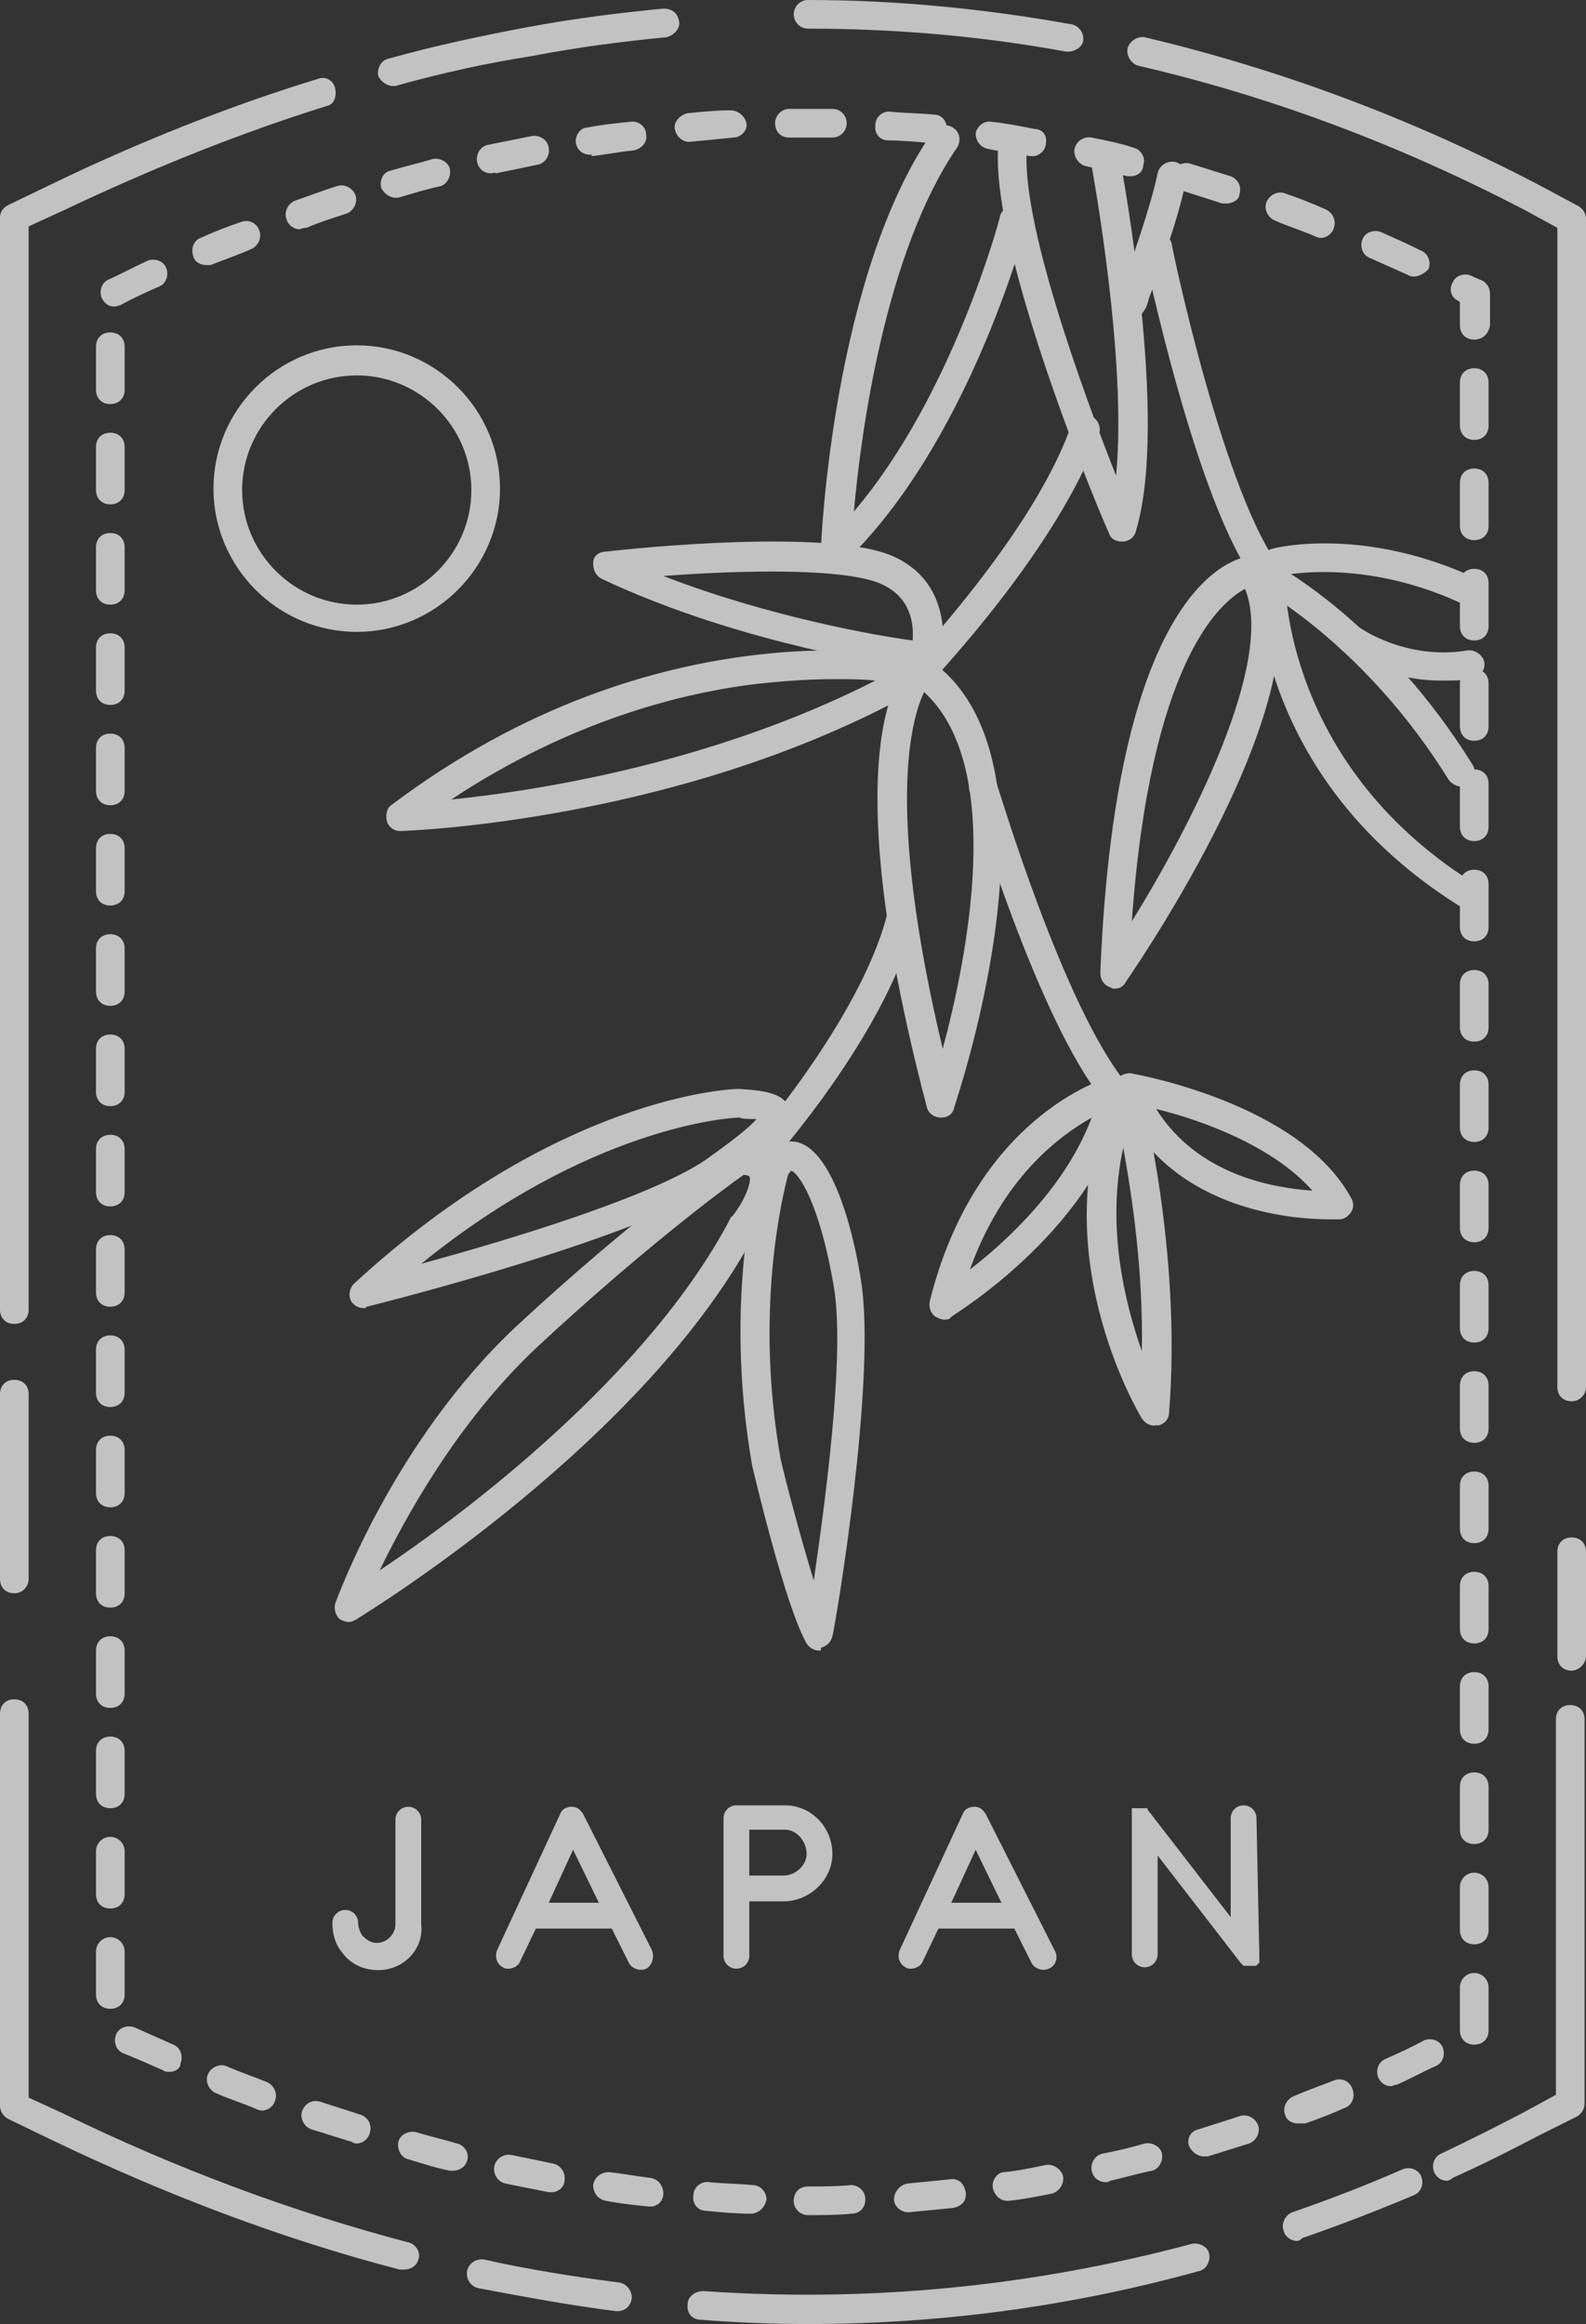
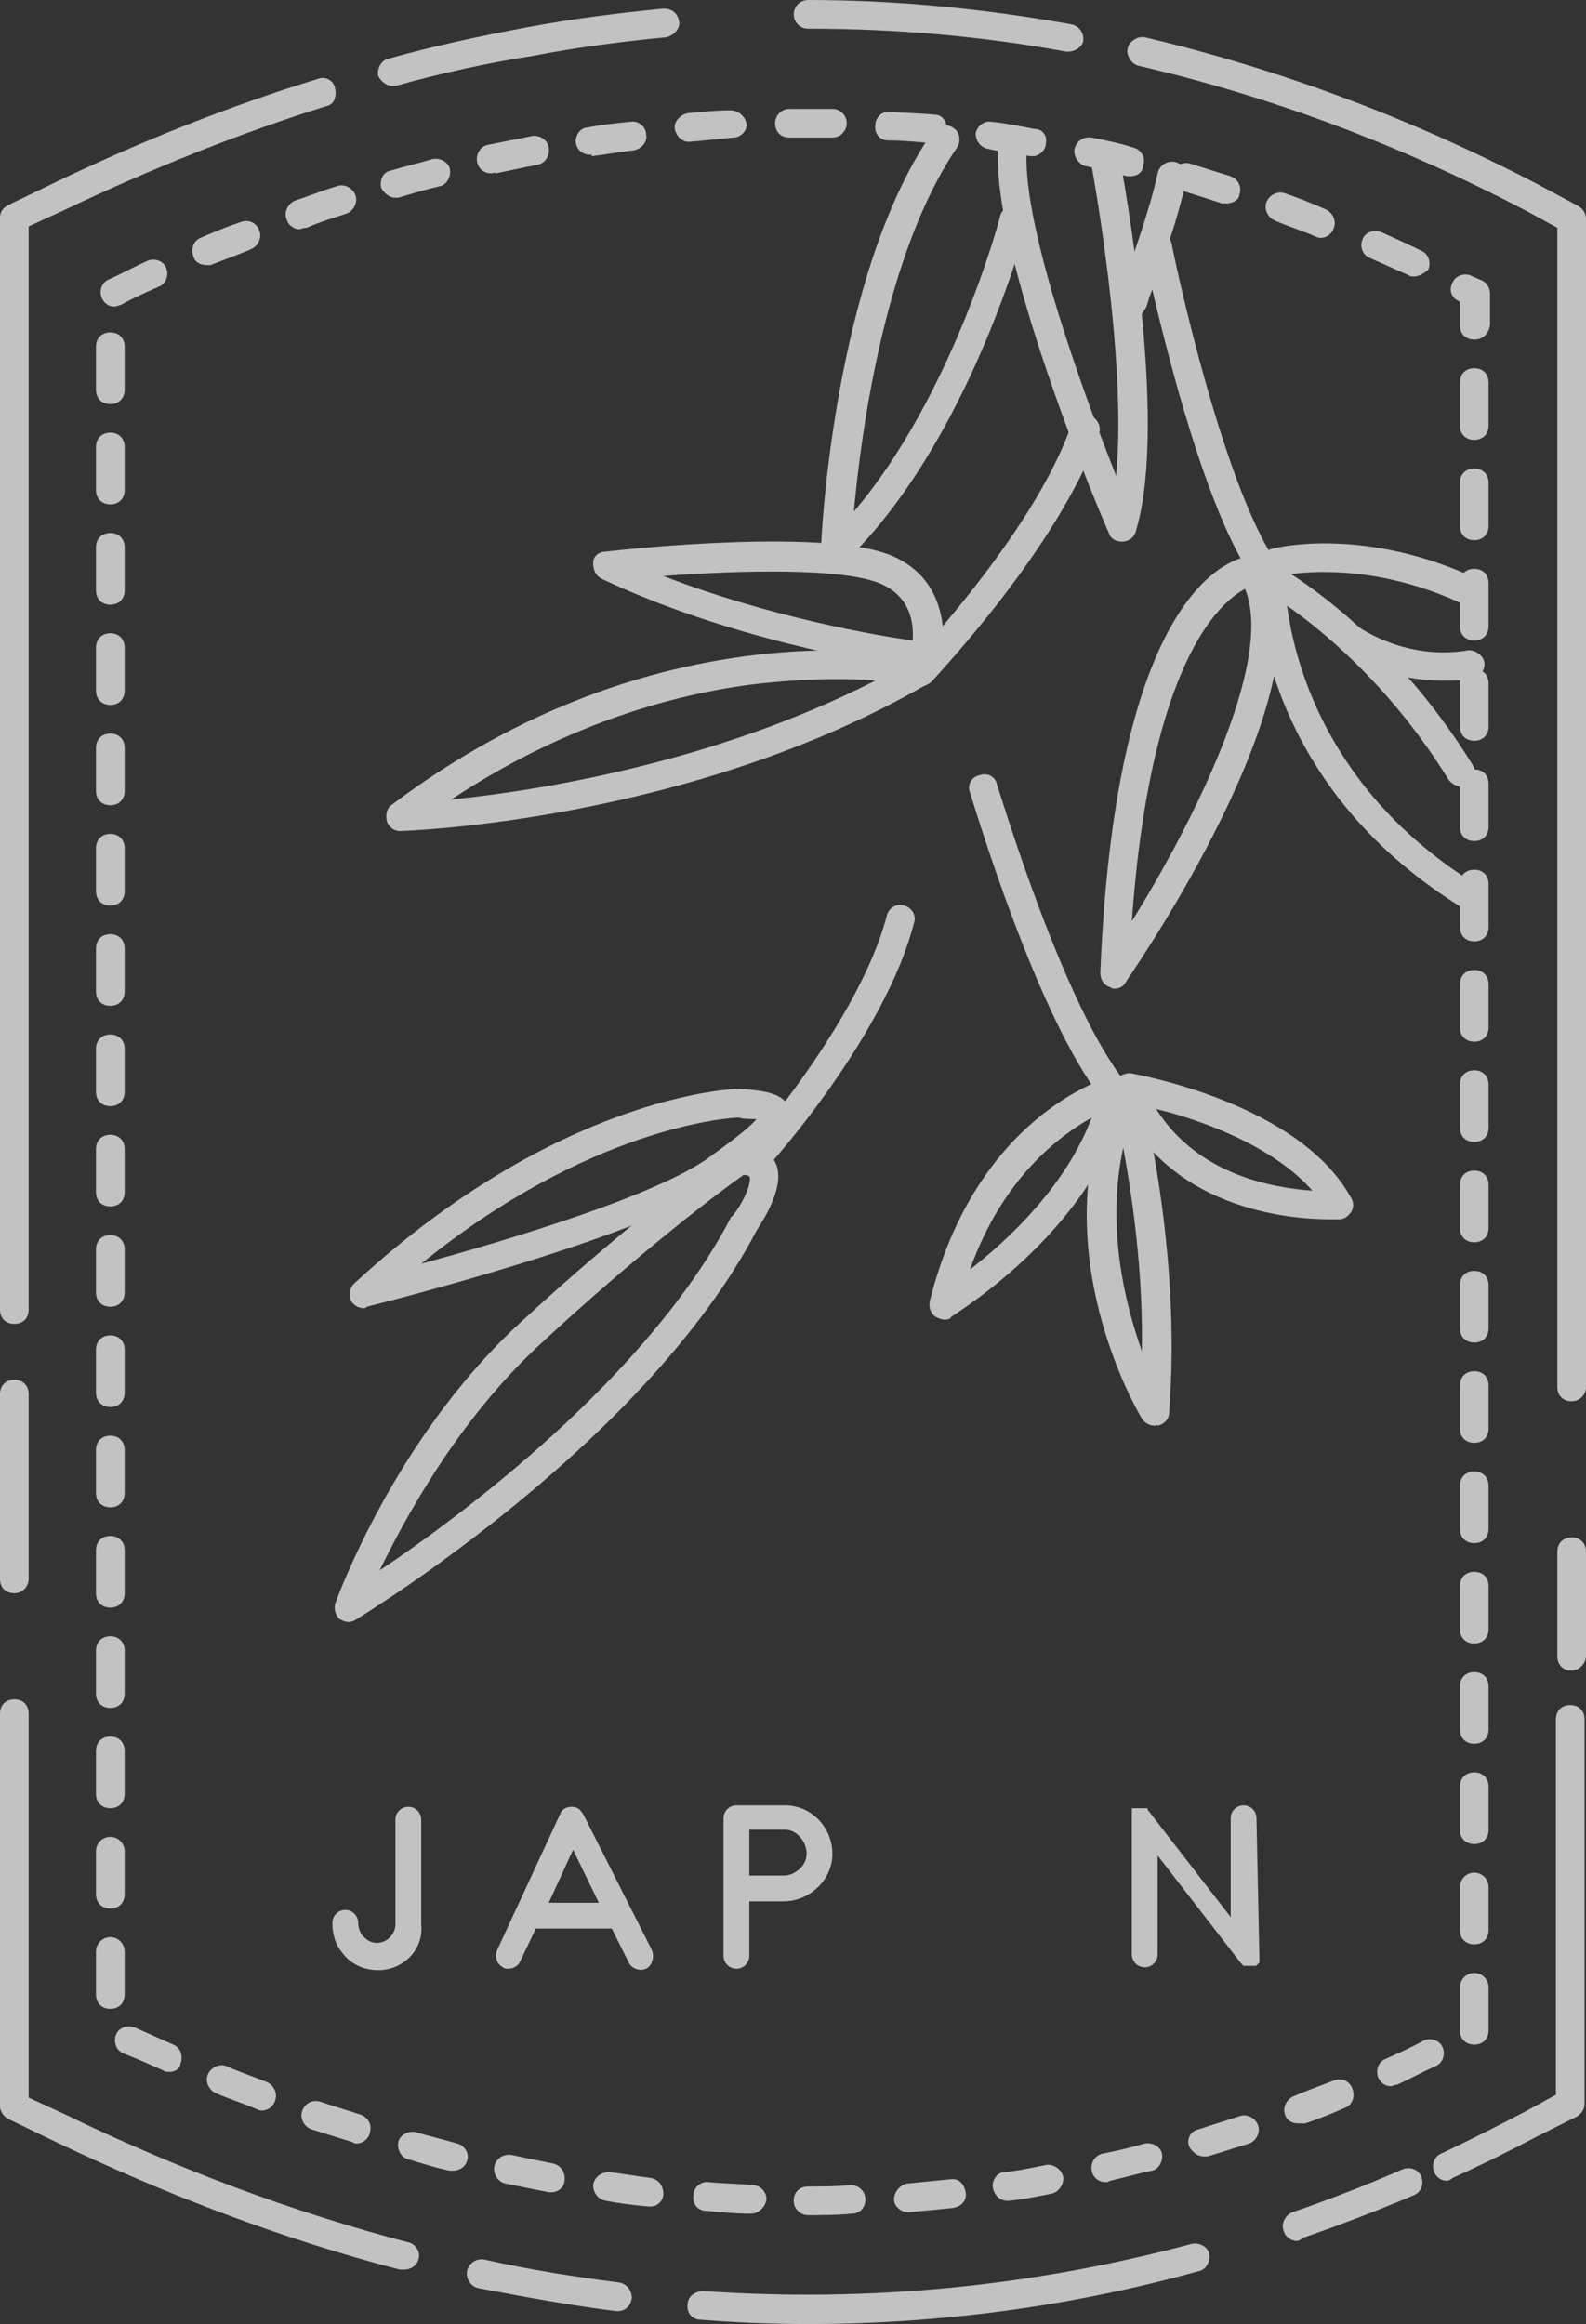
<svg xmlns="http://www.w3.org/2000/svg" version="1.1" id="Ebene_1" x="0px" y="0px" viewBox="0 0 110.7 162.2" style="enable-background:new 0 0 110.7 162.2;" xml:space="preserve">
  <rect x="0" y="0" width="110.7" height="162.2" fill="#333333" stroke="none" />
  <style type="text/css">
	.st0{opacity:0.7;}
	.st1{fill:#FFFFFF;}
</style>
  <g id="Anmerkung_Text">
</g>
  <g id="Stempel_schwarz">
    <g class="st0">
      <path class="st1" d="M56.4,162.2c-2.5,0-5-0.1-7.5-0.3c-0.6,0-1-0.5-0.9-1.1c0-0.5,0.5-0.9,1.1-0.9c11.5,0.8,22.9-0.3,34.1-3.3    c0.5-0.1,1.1,0.2,1.2,0.7c0.1,0.5-0.2,1.1-0.7,1.2C74.7,161,65.5,162.2,56.4,162.2z M43.1,161.3c0,0-0.1,0-0.1,0    c-3.2-0.4-6.4-1-9.6-1.6c-0.5-0.1-0.9-0.6-0.8-1.2c0.1-0.5,0.6-0.9,1.2-0.8c3.1,0.7,6.3,1.2,9.4,1.6c0.6,0.1,0.9,0.6,0.9,1.1    C44,161,43.6,161.3,43.1,161.3z M28.2,158.4c-0.1,0-0.2,0-0.3,0c-8.1-2.1-16.3-5.2-24.4-9.1l-2.9-1.4C0.2,147.7,0,147.3,0,147    v-27.4c0-0.6,0.4-1,1-1s1,0.4,1,1v26.8l2.4,1.1c8,3.9,16.1,6.9,24.1,9c0.5,0.1,0.9,0.7,0.7,1.2C29.1,158.1,28.7,158.4,28.2,158.4z     M90.5,156.4c-0.4,0-0.8-0.3-0.9-0.7c-0.2-0.5,0.1-1.1,0.6-1.3c2.6-0.9,5.2-1.9,7.7-3c0.5-0.2,1.1,0,1.3,0.5    c0.2,0.5,0,1.1-0.5,1.3c-2.6,1.1-5.2,2.1-7.8,3C90.7,156.4,90.6,156.4,90.5,156.4z M101,152.2c-0.4,0-0.7-0.2-0.9-0.6    c-0.2-0.5,0-1.1,0.5-1.3c1.9-0.9,3.9-1.9,5.8-2.9l2.2-1.2V120c0-0.6,0.4-1,1-1s1,0.4,1,1v26.8c0,0.4-0.2,0.7-0.5,0.9l-2.8,1.4    c-1.9,1-3.9,2-5.9,2.9C101.3,152.1,101.1,152.2,101,152.2z M109.7,116.6c-0.6,0-1-0.4-1-1v-7.3c0-0.6,0.4-1,1-1s1,0.4,1,1v7.3    C110.7,116.1,110.2,116.6,109.7,116.6z M1,111.2c-0.6,0-1-0.4-1-1V97.3c0-0.6,0.4-1,1-1s1,0.4,1,1v12.9C2,110.7,1.6,111.2,1,111.2    z M109.7,97.8c-0.6,0-1-0.4-1-1V15.9l-2.2-1.2c-8.8-4.6-17.9-8-27-10.1c-0.5-0.1-0.9-0.7-0.8-1.2s0.7-0.9,1.2-0.8    c9.3,2.2,18.5,5.6,27.5,10.3l2.8,1.5c0.3,0.2,0.5,0.5,0.5,0.9v81.5C110.7,97.4,110.2,97.8,109.7,97.8z M1,92.4c-0.6,0-1-0.4-1-1    V15.2c0-0.4,0.2-0.7,0.6-0.9l2.9-1.4c6.2-3,12.5-5.5,18.7-7.4c0.5-0.2,1.1,0.1,1.2,0.7s-0.1,1.1-0.6,1.2    c-6.1,1.9-12.3,4.4-18.4,7.3L2,15.8v75.6C2,92,1.6,92.4,1,92.4z M27.4,6c-0.4,0-0.8-0.3-1-0.7c-0.1-0.5,0.2-1.1,0.7-1.2    c3.2-0.9,6.5-1.6,9.7-2.2l0,0c3.2-0.6,6.4-1,9.5-1.3c0.6,0,1,0.3,1.1,0.9c0.1,0.5-0.4,1-0.9,1.1c-3.1,0.3-6.2,0.7-9.3,1.3l0,0    C34,4.4,30.8,5.1,27.6,6C27.5,6,27.4,6,27.4,6z M74.6,3.6c-0.1,0-0.1,0-0.2,0c-6-1.1-12-1.6-18-1.6c-0.6,0-1-0.5-1-1s0.4-1,1-1    c6.1,0,12.3,0.6,18.4,1.7c0.5,0.1,0.9,0.6,0.8,1.2C75.5,3.3,75,3.6,74.6,3.6z" />
      <path class="st1" d="M56.4,154.6c-0.6,0-1-0.5-1-1c0-0.6,0.4-1,1-1c1,0,2,0,3-0.1c0.5,0,1,0.4,1,1c0,0.6-0.4,1-1,1    C58.4,154.6,57.4,154.6,56.4,154.6L56.4,154.6z M52.4,154.5C52.4,154.5,52.3,154.5,52.4,154.5c-1,0-2.1-0.1-3.1-0.2    c-0.6,0-1-0.5-0.9-1.1c0-0.5,0.5-1,1.1-0.9c1,0.1,2,0.1,3,0.2c0.6,0,1,0.5,1,1C53.4,154.1,52.9,154.5,52.4,154.5z M63.4,154.4    c-0.5,0-1-0.4-1-0.9c0-0.5,0.4-1,0.9-1.1c1-0.1,2-0.2,3-0.3c0.6-0.1,1,0.3,1.1,0.9c0.1,0.6-0.3,1-0.9,1.1    C65.5,154.2,64.5,154.3,63.4,154.4C63.4,154.4,63.4,154.4,63.4,154.4z M45.4,154c0,0-0.1,0-0.1,0c-1-0.1-2-0.2-3-0.4    c-0.6-0.1-0.9-0.6-0.9-1.1c0.1-0.6,0.6-0.9,1.1-0.9c1,0.1,2,0.3,2.9,0.4c0.6,0.1,0.9,0.6,0.9,1.1C46.3,153.6,45.9,154,45.4,154z     M70.3,153.6c-0.5,0-0.9-0.4-1-0.9c-0.1-0.5,0.3-1.1,0.8-1.1c1-0.1,1.9-0.3,2.9-0.5c0.5-0.1,1.1,0.3,1.2,0.8    c0.1,0.5-0.3,1.1-0.8,1.2c-1,0.2-2,0.4-3,0.5C70.4,153.6,70.4,153.6,70.3,153.6z M38.5,153c-0.1,0-0.1,0-0.2,0c-1-0.2-2-0.4-3-0.6    c-0.5-0.1-0.9-0.6-0.8-1.2c0.1-0.5,0.6-0.9,1.2-0.8c1,0.2,1.9,0.4,2.9,0.6c0.5,0.1,0.9,0.6,0.8,1.2C39.4,152.6,39,153,38.5,153z     M77.2,152.3c-0.5,0-0.9-0.3-1-0.8c-0.1-0.5,0.2-1.1,0.8-1.2c1-0.2,1.9-0.4,2.9-0.7c0.5-0.1,1.1,0.2,1.2,0.7    c0.1,0.5-0.2,1.1-0.7,1.2c-1,0.2-2,0.5-2.9,0.7C77.3,152.3,77.3,152.3,77.2,152.3z M31.6,151.5c-0.1,0-0.2,0-0.2,0    c-1-0.2-1.9-0.5-2.9-0.8c-0.5-0.1-0.8-0.7-0.7-1.2s0.7-0.8,1.2-0.7c1,0.3,1.9,0.5,2.9,0.8c0.5,0.1,0.9,0.7,0.7,1.2    C32.5,151.2,32.1,151.5,31.6,151.5z M84,150.5c-0.4,0-0.8-0.3-1-0.7c-0.2-0.5,0.1-1.1,0.7-1.2c0.9-0.3,1.9-0.6,2.8-0.9    c0.5-0.2,1.1,0.1,1.3,0.6c0.2,0.5-0.1,1.1-0.6,1.3c-1,0.3-1.9,0.6-2.9,0.9C84.2,150.5,84.1,150.5,84,150.5z M24.9,149.6    c-0.1,0-0.2,0-0.3-0.1c-1-0.3-1.9-0.6-2.9-0.9c-0.5-0.2-0.8-0.8-0.6-1.3c0.2-0.5,0.7-0.8,1.3-0.6c0.9,0.3,1.9,0.6,2.8,0.9    c0.5,0.2,0.8,0.7,0.6,1.3C25.7,149.3,25.3,149.6,24.9,149.6z M90.6,148.2c-0.4,0-0.8-0.2-0.9-0.6c-0.2-0.5,0.1-1.1,0.6-1.3    c0.9-0.4,1.8-0.7,2.8-1.1c0.5-0.2,1.1,0,1.3,0.6c0.2,0.5,0,1.1-0.5,1.3c-0.9,0.4-1.9,0.8-2.8,1.1    C90.8,148.2,90.7,148.2,90.6,148.2z M18.3,147.3c-0.1,0-0.2,0-0.4-0.1c-0.9-0.4-1.9-0.7-2.8-1.1c-0.5-0.2-0.8-0.8-0.6-1.3    s0.8-0.8,1.3-0.6c0.9,0.4,1.8,0.7,2.8,1.1c0.5,0.2,0.8,0.8,0.6,1.3C19.1,147,18.7,147.3,18.3,147.3z M97.1,145.6    c-0.4,0-0.7-0.2-0.9-0.6c-0.2-0.5,0-1.1,0.5-1.3c0.9-0.4,1.8-0.8,2.7-1.3c0.5-0.2,1.1,0,1.3,0.5c0.2,0.5,0,1.1-0.5,1.3    c-0.9,0.4-1.8,0.9-2.7,1.3C97.3,145.5,97.2,145.6,97.1,145.6z M11.8,144.6c-0.1,0-0.3,0-0.4-0.1c-0.9-0.4-1.8-0.8-2.8-1.2    c-0.5-0.2-0.7-0.8-0.5-1.3c0.2-0.5,0.8-0.7,1.3-0.5c0.9,0.4,1.8,0.8,2.7,1.2c0.5,0.2,0.7,0.8,0.5,1.3    C12.6,144.4,12.2,144.6,11.8,144.6z M102.9,142.7c-0.6,0-1-0.4-1-1v-3c0-0.5,0.4-1,1-1s1,0.5,1,1v3    C103.9,142.3,103.5,142.7,102.9,142.7z M7.7,140.2c-0.6,0-1-0.4-1-1v-3c0-0.5,0.4-1,1-1s1,0.5,1,1v3    C8.7,139.8,8.3,140.2,7.7,140.2z M102.9,135.7c-0.6,0-1-0.4-1-1v-3c0-0.5,0.4-1,1-1s1,0.5,1,1v3    C103.9,135.3,103.5,135.7,102.9,135.7z M7.7,133.2c-0.6,0-1-0.4-1-1v-3c0-0.5,0.4-1,1-1s1,0.5,1,1v3    C8.7,132.8,8.3,133.2,7.7,133.2z M102.9,128.7c-0.6,0-1-0.4-1-1v-3c0-0.6,0.4-1,1-1s1,0.4,1,1v3    C103.9,128.3,103.5,128.7,102.9,128.7z M7.7,126.2c-0.6,0-1-0.4-1-1v-3c0-0.6,0.4-1,1-1s1,0.4,1,1v3    C8.7,125.8,8.3,126.2,7.7,126.2z M102.9,121.7c-0.6,0-1-0.4-1-1v-3c0-0.6,0.4-1,1-1s1,0.4,1,1v3    C103.9,121.3,103.5,121.7,102.9,121.7z M7.7,119.2c-0.6,0-1-0.4-1-1v-3c0-0.6,0.4-1,1-1s1,0.4,1,1v3    C8.7,118.8,8.3,119.2,7.7,119.2z M102.9,114.7c-0.6,0-1-0.4-1-1v-3c0-0.6,0.4-1,1-1s1,0.4,1,1v3    C103.9,114.3,103.5,114.7,102.9,114.7z M7.7,112.2c-0.6,0-1-0.4-1-1v-3c0-0.6,0.4-1,1-1s1,0.4,1,1v3    C8.7,111.8,8.3,112.2,7.7,112.2z M102.9,107.7c-0.6,0-1-0.4-1-1v-3c0-0.6,0.4-1,1-1s1,0.4,1,1v3    C103.9,107.3,103.5,107.7,102.9,107.7z M7.7,105.2c-0.6,0-1-0.4-1-1v-3c0-0.6,0.4-1,1-1s1,0.4,1,1v3    C8.7,104.8,8.3,105.2,7.7,105.2z M102.9,100.7c-0.6,0-1-0.4-1-1v-3c0-0.6,0.4-1,1-1s1,0.4,1,1v3    C103.9,100.3,103.5,100.7,102.9,100.7z M7.7,98.2c-0.6,0-1-0.4-1-1v-3c0-0.6,0.4-1,1-1s1,0.4,1,1v3C8.7,97.8,8.3,98.2,7.7,98.2z     M102.9,93.7c-0.6,0-1-0.4-1-1v-3c0-0.6,0.4-1,1-1s1,0.4,1,1v3C103.9,93.3,103.5,93.7,102.9,93.7z M7.7,91.2c-0.6,0-1-0.4-1-1v-3    c0-0.6,0.4-1,1-1s1,0.4,1,1v3C8.7,90.8,8.3,91.2,7.7,91.2z M102.9,86.7c-0.6,0-1-0.4-1-1v-3c0-0.6,0.4-1,1-1s1,0.4,1,1v3    C103.9,86.3,103.5,86.7,102.9,86.7z M7.7,84.2c-0.6,0-1-0.4-1-1v-3c0-0.6,0.4-1,1-1s1,0.4,1,1v3C8.7,83.8,8.3,84.2,7.7,84.2z     M102.9,79.7c-0.6,0-1-0.4-1-1v-3c0-0.6,0.4-1,1-1s1,0.4,1,1v3C103.9,79.3,103.5,79.7,102.9,79.7z M7.7,77.2c-0.6,0-1-0.4-1-1v-3    c0-0.6,0.4-1,1-1s1,0.4,1,1v3C8.7,76.8,8.3,77.2,7.7,77.2z M102.9,72.7c-0.6,0-1-0.4-1-1v-3c0-0.6,0.4-1,1-1s1,0.4,1,1v3    C103.9,72.3,103.5,72.7,102.9,72.7z M7.7,70.2c-0.6,0-1-0.4-1-1v-3c0-0.6,0.4-1,1-1s1,0.4,1,1v3C8.7,69.8,8.3,70.2,7.7,70.2z     M102.9,65.7c-0.6,0-1-0.4-1-1v-3c0-0.6,0.4-1,1-1s1,0.4,1,1v3C103.9,65.3,103.5,65.7,102.9,65.7z M7.7,63.2c-0.6,0-1-0.4-1-1v-3    c0-0.6,0.4-1,1-1s1,0.4,1,1v3C8.7,62.8,8.3,63.2,7.7,63.2z M102.9,58.7c-0.6,0-1-0.4-1-1v-3c0-0.6,0.4-1,1-1s1,0.4,1,1v3    C103.9,58.3,103.5,58.7,102.9,58.7z M7.7,56.2c-0.6,0-1-0.4-1-1v-3c0-0.6,0.4-1,1-1s1,0.4,1,1v3C8.7,55.8,8.3,56.2,7.7,56.2z     M102.9,51.7c-0.6,0-1-0.4-1-1v-3c0-0.6,0.4-1,1-1s1,0.4,1,1v3C103.9,51.3,103.5,51.7,102.9,51.7z M7.7,49.2c-0.6,0-1-0.4-1-1v-3    c0-0.6,0.4-1,1-1s1,0.4,1,1v3C8.7,48.8,8.3,49.2,7.7,49.2z M102.9,44.7c-0.6,0-1-0.4-1-1v-3c0-0.6,0.4-1,1-1s1,0.4,1,1v3    C103.9,44.3,103.5,44.7,102.9,44.7z M7.7,42.2c-0.6,0-1-0.4-1-1v-3c0-0.6,0.4-1,1-1s1,0.4,1,1v3C8.7,41.8,8.3,42.2,7.7,42.2z     M102.9,37.7c-0.6,0-1-0.4-1-1v-3c0-0.6,0.4-1,1-1s1,0.4,1,1v3C103.9,37.3,103.5,37.7,102.9,37.7z M7.7,35.2c-0.6,0-1-0.4-1-1v-3    c0-0.6,0.4-1,1-1s1,0.4,1,1v3C8.7,34.8,8.3,35.2,7.7,35.2z M102.9,30.7c-0.6,0-1-0.4-1-1v-3c0-0.6,0.4-1,1-1s1,0.4,1,1v3    C103.9,30.3,103.5,30.7,102.9,30.7z M7.7,28.2c-0.6,0-1-0.4-1-1v-3c0-0.6,0.4-1,1-1s1,0.4,1,1v3C8.7,27.8,8.3,28.2,7.7,28.2z     M102.9,23.7c-0.6,0-1-0.4-1-1v-1.6l-0.1-0.1c-0.5-0.2-0.7-0.8-0.4-1.3c0.2-0.5,0.9-0.7,1.4-0.4l0.7,0.3c0.3,0.2,0.5,0.5,0.5,0.9    v2.2C103.9,23.3,103.5,23.7,102.9,23.7z M8,21.4c-0.4,0-0.7-0.2-0.9-0.6c-0.2-0.5,0-1.1,0.5-1.3c0.9-0.4,1.8-0.9,2.7-1.3    c0.5-0.2,1.1,0,1.3,0.5s0,1.1-0.5,1.3c-0.9,0.4-1.8,0.8-2.7,1.3C8.3,21.3,8.1,21.4,8,21.4z M98.7,19.3c-0.1,0-0.3,0-0.4-0.1    c-0.9-0.4-1.8-0.8-2.7-1.2c-0.5-0.2-0.7-0.8-0.5-1.3c0.2-0.5,0.8-0.7,1.3-0.5c0.9,0.4,1.8,0.8,2.8,1.3c0.5,0.2,0.7,0.8,0.5,1.3    C99.4,19.1,99,19.3,98.7,19.3z M14.4,18.5c-0.4,0-0.8-0.2-0.9-0.6c-0.2-0.5,0-1.1,0.5-1.3c0.9-0.4,1.9-0.8,2.8-1.1    c0.5-0.2,1.1,0,1.3,0.6c0.2,0.5-0.1,1.1-0.6,1.3c-0.9,0.4-1.8,0.7-2.8,1.1C14.6,18.5,14.5,18.5,14.4,18.5z M92.2,16.6    c-0.1,0-0.2,0-0.4-0.1c-0.9-0.4-1.9-0.7-2.8-1.1c-0.5-0.2-0.8-0.8-0.6-1.3s0.8-0.8,1.3-0.6c0.9,0.3,1.9,0.7,2.8,1.1    c0.5,0.2,0.8,0.8,0.6,1.3C93,16.3,92.6,16.6,92.2,16.6z M20.9,16c-0.4,0-0.8-0.3-0.9-0.7c-0.2-0.5,0.1-1.1,0.6-1.3    c0.9-0.3,1.9-0.7,2.9-1c0.5-0.2,1.1,0.1,1.3,0.6c0.2,0.5-0.1,1.1-0.6,1.3c-0.9,0.3-1.9,0.6-2.8,1C21.1,15.9,21,16,20.9,16z     M85.6,14.2c-0.1,0-0.2,0-0.3,0c-0.9-0.3-1.9-0.6-2.8-0.9c-0.5-0.2-0.8-0.7-0.7-1.2c0.1-0.5,0.7-0.8,1.2-0.7    c1,0.3,1.9,0.6,2.9,0.9c0.5,0.2,0.8,0.7,0.6,1.3C86.5,13.9,86.1,14.2,85.6,14.2z M27.6,13.8c-0.4,0-0.8-0.3-1-0.7    c-0.1-0.5,0.1-1.1,0.7-1.2c1-0.3,1.9-0.5,2.9-0.8c0.5-0.1,1.1,0.2,1.2,0.7s-0.2,1.1-0.7,1.2c-0.9,0.2-1.9,0.5-2.9,0.8    C27.7,13.8,27.6,13.8,27.6,13.8z M78.9,12.3c-0.1,0-0.2,0-0.2,0c-1-0.2-1.9-0.5-2.9-0.7c-0.5-0.1-0.9-0.7-0.8-1.2    c0.1-0.5,0.6-0.9,1.2-0.8c1,0.2,2,0.4,2.9,0.7c0.5,0.1,0.9,0.7,0.7,1.2C79.8,12,79.4,12.3,78.9,12.3z M34.3,12.1    c-0.5,0-0.9-0.3-1-0.8c-0.1-0.5,0.2-1.1,0.8-1.2c1-0.2,2-0.4,3-0.6c0.5-0.1,1.1,0.2,1.2,0.8c0.1,0.5-0.2,1.1-0.8,1.2    c-1,0.2-1.9,0.4-2.9,0.6C34.5,12,34.4,12.1,34.3,12.1z M72.1,10.9c-0.1,0-0.1,0-0.2,0c-1-0.2-2-0.3-2.9-0.5    c-0.6-0.1-0.9-0.6-0.9-1.1c0.1-0.5,0.6-0.9,1.1-0.8c1,0.1,2,0.3,3,0.5C72.8,9,73.1,9.5,73,10C73,10.5,72.5,10.9,72.1,10.9z     M41.2,10.8c-0.5,0-0.9-0.3-1-0.8c-0.1-0.5,0.3-1.1,0.8-1.1c1-0.2,2-0.3,3-0.4c0.5-0.1,1.1,0.3,1.1,0.9c0.1,0.5-0.3,1-0.9,1.1    c-1,0.1-2,0.3-2.9,0.4C41.3,10.7,41.2,10.8,41.2,10.8z M65.1,10C65.1,10,65.1,10,65.1,10c-1.1-0.1-2.1-0.2-3.1-0.2    c-0.6,0-1-0.5-0.9-1.1c0-0.5,0.5-1,1.1-0.9c1,0.1,2,0.1,3,0.2c0.6,0,0.9,0.5,0.9,1.1C66.1,9.6,65.6,10,65.1,10z M48.1,9.9    c-0.5,0-0.9-0.4-1-0.9c-0.1-0.5,0.4-1,0.9-1.1c1-0.1,2-0.2,3-0.2c0.5,0,1,0.4,1.1,0.9s-0.4,1-0.9,1C50.2,9.7,49.2,9.8,48.1,9.9    C48.2,9.9,48.2,9.9,48.1,9.9z M58.1,9.6C58.1,9.6,58.1,9.6,58.1,9.6c-0.6,0-1.2,0-1.8,0c-0.4,0-0.8,0-1.2,0h0c-0.6,0-1-0.4-1-1    c0-0.5,0.4-1,1-1c0.4,0,0.8,0,1.3,0c0.6,0,1.2,0,1.7,0c0.6,0,1,0.5,1,1C59.1,9.1,58.7,9.6,58.1,9.6z" />
      <path class="st1" d="M24.3,113.2c-0.2,0-0.4-0.1-0.6-0.2c-0.3-0.3-0.4-0.7-0.3-1.1c0.2-0.5,4.1-11.3,12.6-19.3    c8.4-7.8,15-12.4,15-12.5c0.2-0.1,0.4-0.2,0.6-0.2c1.5,0,2.2,0.7,2.5,1.2c0.8,1.6-0.8,4-1.3,4.8c-7.7,14.7-27.1,26.6-27.9,27.1    C24.6,113.2,24.4,113.2,24.3,113.2z M51.9,82c-1.3,0.9-7.2,5.3-14.5,12.1c-5.5,5.2-9.1,11.8-10.9,15.5C32.2,105.8,45.2,96.1,51,85    c0-0.1,0.1-0.1,0.1-0.1c0.9-1.1,1.4-2.5,1.2-2.8C52.3,82.1,52.2,82,51.9,82z" />
      <path class="st1" d="M25.4,91.3c-0.4,0-0.7-0.2-0.9-0.5c-0.2-0.4-0.1-0.9,0.2-1.2C38.9,76.5,51,76,51.5,76c0,0,0.1,0,0.1,0    c1.7,0.1,3.2,0.3,3.5,1.4c0.3,1.2-0.9,2.3-4.4,4.9c-5.5,4-24.3,8.7-25.1,8.9C25.5,91.3,25.5,91.3,25.4,91.3z M51.6,78    c-0.8,0-10.5,0.7-22.2,10.2c5.9-1.6,16.6-4.8,20.2-7.5c1.8-1.3,2.8-2.1,3.2-2.6C52.4,78.1,51.8,78.1,51.6,78z" />
-       <path class="st1" d="M57.2,115.2c-0.4,0-0.7-0.2-0.9-0.5c-1.5-2.6-3.7-12-3.8-12.4c-2.1-12,0.5-20.7,0.6-21.1    c0-0.1,0.1-0.2,0.1-0.3c0.9-1.3,1.8-1.3,2.4-1.2c2.7,0.6,4.1,7,4.5,9.7c1.1,6.9-1.8,24.1-2,24.8c-0.1,0.4-0.4,0.7-0.8,0.8    C57.3,115.2,57.3,115.2,57.2,115.2z M55,82c-0.3,1.2-2.4,9.3-0.5,19.9c0.4,1.7,1.4,5.5,2.3,8.4c0.8-5.5,2.2-15.8,1.4-20.5    c-1-5.9-2.5-8-3-8.1C55.2,81.8,55.1,81.8,55,82z" />
      <path class="st1" d="M53,81.7c-0.2,0-0.5-0.1-0.7-0.2c-0.4-0.4-0.4-1-0.1-1.4c0.1-0.1,7.8-8.9,9.7-16.2c0.1-0.5,0.7-0.9,1.2-0.7    c0.5,0.1,0.9,0.7,0.7,1.2c-2,7.8-9.8,16.6-10.2,17C53.5,81.6,53.3,81.7,53,81.7z" />
-       <path class="st1" d="M65.7,78C65.6,78,65.6,78,65.7,78c-0.5,0-0.9-0.3-1-0.7C58,51.8,63,46.7,63.6,46.1c0.3-0.3,0.8-0.3,1.2-0.1    c10.1,6.8,2.1,30.3,1.8,31.3C66.5,77.8,66.1,78,65.7,78z M64.5,48.3c-0.9,1.9-2.7,8.1,1.3,24.9C67.5,66.9,70.2,53.5,64.5,48.3z" />
      <path class="st1" d="M27.9,58c-0.4,0-0.8-0.3-0.9-0.7c-0.1-0.4,0-0.9,0.3-1.1C46,42.1,63.7,45.8,64.5,45.9    c0.4,0.1,0.7,0.4,0.8,0.8s-0.1,0.8-0.5,1C48.1,57.4,28.1,58,27.9,58C27.9,58,27.9,58,27.9,58z M58.2,47.4c-1.5,0-3.2,0.1-5.1,0.3    c-5.4,0.6-13.3,2.6-21.6,8.1c5.9-0.6,18.2-2.5,29.6-8.3C60.2,47.4,59.3,47.4,58.2,47.4z" />
      <path class="st1" d="M64.3,47.9c-0.2,0-0.4-0.1-0.5-0.2c-0.4-0.2-0.5-0.7-0.4-1.1c-2.9-0.4-12.7-2.1-21.4-6.2    c-0.4-0.2-0.6-0.6-0.6-1.1s0.4-0.8,0.9-0.8c1.6-0.2,15.9-1.7,20.2,0.4c2.3,1.1,3.1,3,3.3,4.8c2.7-3.2,7.2-8.9,9-14.1    c0.2-0.5,0.8-0.8,1.3-0.6c0.5,0.2,0.8,0.8,0.6,1.3c-2.9,8-11.3,16.8-11.6,17.2C64.8,47.8,64.5,47.9,64.3,47.9z M46.3,40.2    c7.5,2.9,15.1,4.2,17.4,4.5c0.1-1.3-0.2-3-2.1-3.9C59.1,39.6,51.6,39.8,46.3,40.2z" />
      <path class="st1" d="M77.8,77.2c-0.3,0-0.6-0.1-0.8-0.4c-4.6-5.7-9.1-20.9-9.3-21.5c-0.2-0.5,0.1-1.1,0.7-1.2    c0.5-0.2,1.1,0.1,1.2,0.7c0.1,0.2,4.6,15.4,9,20.8c0.3,0.4,0.3,1.1-0.2,1.4C78.2,77.1,78,77.2,77.8,77.2z" />
      <path class="st1" d="M80.6,99.5c-0.4,0-0.7-0.2-0.9-0.5c-0.3-0.5-7-11.8-2-23.2c0.2-0.4,0.6-0.6,1-0.6c0.4,0,0.8,0.3,0.9,0.8    c0.1,0.5,2.9,11.3,2,22.6c0,0.4-0.3,0.8-0.8,0.9C80.7,99.4,80.7,99.5,80.6,99.5z M78.4,80.1c-1.2,5.5,0.1,10.8,1.3,14.2    C79.8,88.6,79,83.4,78.4,80.1z" />
      <path class="st1" d="M65.9,92.1c-0.2,0-0.4-0.1-0.6-0.2c-0.3-0.2-0.5-0.6-0.4-1.1c3.2-12.8,12.1-15.5,12.5-15.6    c0.3-0.1,0.7,0,1,0.2c0.3,0.2,0.4,0.6,0.3,0.9c-2,9.3-11.9,15.3-12.3,15.6C66.3,92.1,66.1,92.1,65.9,92.1z M76.2,78    c-2.3,1.3-6.2,4.2-8.5,10.6C70.3,86.6,74.4,82.8,76.2,78z" />
      <path class="st1" d="M92.8,85.1c-2.6,0-11.6-0.6-14.9-8.8c-0.1-0.3-0.1-0.7,0.1-1s0.6-0.4,0.9-0.4c0.5,0.1,11.8,2.1,15.4,8.7    c0.2,0.3,0.2,0.7,0,1s-0.5,0.5-0.8,0.5C93.5,85.1,93.3,85.1,92.8,85.1z M80.7,77.4c2.9,4.6,8.1,5.5,10.9,5.7    C88.8,79.9,83.6,78.1,80.7,77.4z" />
      <path class="st1" d="M78.3,37.8c-0.4,0-0.8-0.2-0.9-0.6c-0.4-0.8-8.5-20-7.7-27.3c0.1-0.5,0.6-0.9,1.1-0.9s0.9,0.6,0.9,1.1    c-0.6,5,3.9,17.3,6.2,23.1c0.8-8.2-1.7-21.5-1.7-21.6c-0.1-0.5,0.2-1.1,0.8-1.2c0.6-0.1,1.1,0.2,1.2,0.8    c0.1,0.7,3.4,18.1,1.1,25.8C79.2,37.5,78.8,37.8,78.3,37.8C78.4,37.8,78.3,37.8,78.3,37.8z" />
      <path class="st1" d="M58.3,39.5c-0.1,0-0.3,0-0.4-0.1c-0.4-0.2-0.6-0.6-0.6-1c0-0.8,0.9-19.3,7.8-29.2c0.3-0.5,0.9-0.6,1.4-0.3    c0.5,0.3,0.6,0.9,0.3,1.4c-5,7.3-6.7,19.8-7.2,25.4c6.9-8.1,10.2-20.5,10.2-20.6c0.1-0.5,0.7-0.8,1.2-0.7c0.5,0.1,0.9,0.7,0.7,1.2    c-0.2,0.6-4.1,15.3-12.7,23.6C58.8,39.4,58.6,39.5,58.3,39.5z" />
      <path class="st1" d="M78.9,22.3c-0.1,0-0.2,0-0.3-0.1c-0.5-0.2-0.8-0.7-0.6-1.3c0.1-0.2,0.2-0.5,0.3-0.8c0.6-1.7,2-5.6,2.5-8    c0.1-0.5,0.6-0.9,1.2-0.8c0.5,0.1,0.9,0.6,0.8,1.2c-0.5,2.6-1.9,6.5-2.6,8.3c-0.1,0.4-0.2,0.7-0.3,0.8    C79.7,22,79.3,22.3,78.9,22.3z" />
      <path class="st1" d="M102.8,63.7c-0.2,0-0.4-0.1-0.5-0.2c-13.5-8.2-14.5-20.4-14.6-22.8c-4.2-5.5-7.7-22.5-7.9-23.2    c-0.1-0.5,0.2-1.1,0.8-1.2c0.6-0.1,1.1,0.2,1.2,0.8c0,0.2,3.7,17.8,7.7,22.7c0.1,0.2,0.2,0.4,0.2,0.7c0,0.1-0.1,13.1,13.6,21.4    c0.5,0.3,0.6,0.9,0.3,1.4C103.5,63.5,103.2,63.7,102.8,63.7z" />
      <path class="st1" d="M102,54.9c-0.3,0-0.7-0.2-0.9-0.5c-5.7-9.2-12.8-13.1-12.9-13.2c-0.5-0.3-0.7-0.9-0.4-1.3    c0.3-0.5,0.9-0.7,1.4-0.4c0.3,0.2,7.6,4.2,13.6,13.9c0.3,0.5,0.1,1.1-0.3,1.4C102.3,54.9,102.2,54.9,102,54.9z" />
      <path class="st1" d="M77.8,69c-0.1,0-0.2,0-0.3-0.1c-0.4-0.1-0.7-0.5-0.7-1c1.1-27.4,9.5-29,10.5-29.1c0.4,0,0.7,0.1,0.9,0.4    c5,7.7-8.1,27.1-9.6,29.3C78.4,68.9,78.1,69,77.8,69z M86.9,41.1c-1.7,0.9-6.6,5-7.9,23.2C83.1,57.7,89,46.2,86.9,41.1z" />
      <path class="st1" d="M102.8,42.4c-0.1,0-0.3,0-0.4-0.1c-7.2-3.5-13.1-2.1-13.1-2.1c-0.5,0.1-1.1-0.2-1.2-0.7    c-0.1-0.5,0.2-1.1,0.7-1.2c0.3-0.1,6.6-1.6,14.5,2.2c0.5,0.2,0.7,0.8,0.5,1.3C103.6,42.2,103.2,42.4,102.8,42.4z" />
      <path class="st1" d="M100.6,47.5c-4,0-6.8-2-6.9-2.1c-0.4-0.3-0.5-1-0.2-1.4c0.3-0.4,0.9-0.5,1.4-0.2l0,0c0,0,3.2,2.3,7.5,1.6    c0.5-0.1,1.1,0.3,1.2,0.8s-0.3,1.1-0.8,1.2C102,47.5,101.3,47.5,100.6,47.5z" />
      <g>
        <path class="st1" d="M26.4,137.5c-1,0-1.9-0.4-2.5-1.2c-0.5-0.6-0.7-1.3-0.7-2.1c0-0.5,0.4-0.9,0.9-0.9s0.9,0.4,0.9,0.9     c0,0.3,0.1,0.6,0.3,0.9c0.3,0.3,0.6,0.5,1,0.5c0.7,0,1.3-0.6,1.3-1.3V127c0-0.5,0.4-0.9,0.9-0.9c0.5,0,0.9,0.4,0.9,0.9v7.3     C29.6,136,28.2,137.5,26.4,137.5z" />
        <path class="st1" d="M45.1,137.4c-0.4,0.2-1,0-1.2-0.4l-1.2-2.4h0h-5.2c0,0-0.1,0-0.1,0l-1.1,2.3c-0.1,0.3-0.5,0.5-0.8,0.5     c-0.1,0-0.3,0-0.4-0.1c-0.4-0.2-0.6-0.7-0.4-1.2l4.4-9.5c0.1-0.3,0.4-0.5,0.8-0.5h0c0.4,0,0.6,0.2,0.8,0.5l4.8,9.5     C45.7,136.6,45.5,137.2,45.1,137.4z M41.8,132.8l-1.8-3.7l-1.7,3.7H41.8z" />
        <path class="st1" d="M58.1,129.4c0,1.8-1.6,3.3-3.4,3.3h-2.4v3.8c0,0.5-0.4,0.9-0.9,0.9s-0.9-0.4-0.9-0.9v-9.6     c0-0.5,0.4-0.9,0.9-0.9V126h3.4C56.6,126,58.1,127.5,58.1,129.4z M56.3,129.4c0-0.9-0.7-1.7-1.5-1.7h-2.5v3.2h2.4     C55.5,130.9,56.3,130.2,56.3,129.4z" />
-         <path class="st1" d="M73.2,137.4c-0.4,0.2-1,0-1.2-0.4l-1.2-2.4h0h-5.2c0,0-0.1,0-0.1,0l-1.1,2.3c-0.1,0.3-0.5,0.5-0.8,0.5     c-0.1,0-0.3,0-0.4-0.1c-0.4-0.2-0.6-0.7-0.4-1.2l4.4-9.5c0.1-0.3,0.4-0.5,0.8-0.5h0c0.4,0,0.6,0.2,0.8,0.5l4.8,9.5     C73.9,136.6,73.7,137.2,73.2,137.4z M69.9,132.8l-1.8-3.7l-1.7,3.7H69.9z" />
        <path class="st1" d="M87.9,136.5C87.9,136.5,87.9,136.5,87.9,136.5L87.9,136.5c0,0.1,0,0.1,0,0.1v0c0,0,0,0,0,0.1c0,0,0,0,0,0     v0.1c0,0,0,0,0,0l0,0c0,0,0,0,0,0.1c0,0,0,0,0,0l0,0.1c0,0,0,0,0,0c0,0,0,0,0,0c0,0,0,0,0,0c0,0,0,0,0,0c0,0,0,0,0,0c0,0,0,0,0,0     c0,0,0,0,0,0h0c0,0,0,0,0,0c0,0-0.1,0-0.1,0.1c-0.1,0-0.1,0.1-0.1,0.1h0c0,0-0.1,0-0.1,0h0c0,0-0.1,0-0.1,0c0,0-0.1,0-0.1,0l0,0     c0,0-0.1,0-0.1,0c0,0,0,0,0,0c0,0-0.1,0-0.1,0c0,0,0,0,0,0s0,0-0.1,0c0,0,0,0-0.1,0c0,0,0,0-0.1,0c0,0,0,0,0,0c0,0-0.1,0-0.1,0     c0,0,0,0,0,0c0,0,0,0-0.1-0.1c0,0,0,0,0,0c0,0,0,0-0.1-0.1v0l-5.8-7.5v6.9c0,0.5-0.4,0.9-0.9,0.9c-0.5,0-0.9-0.4-0.9-0.9v-9.6v0     c0,0,0,0,0-0.1c0,0,0,0,0,0v0c0,0,0,0,0-0.1v-0.1c0,0,0,0,0-0.1s0,0,0,0c0,0,0,0,0-0.1l0,0c0,0,0,0,0-0.1c0,0,0,0,0,0     c0,0,0,0,0,0l0,0c0,0,0,0,0,0l0.1,0c0,0,0,0,0,0l0,0c0,0,0,0,0,0h0c0,0,0,0,0,0c0,0,0,0,0.1,0c0,0,0,0,0,0c0,0,0,0,0,0     c0,0,0,0,0.1,0l0,0c0,0,0,0,0,0c0,0,0,0,0.1,0h0c0,0,0,0,0.1,0h0c0,0,0,0,0.1,0h0c0,0,0,0,0,0h0c0,0,0,0,0,0h0.1c0,0,0,0,0,0h0.1     c0,0,0,0,0,0l0.1,0c0,0,0,0,0,0c0,0,0,0,0,0c0,0,0,0,0.1,0l0,0c0,0,0,0,0.1,0c0,0,0,0,0,0c0,0,0,0,0,0c0,0,0,0,0,0l0,0     c0,0,0,0,0,0l0,0c0,0,0,0,0,0.1c0,0,0,0,0,0l5.8,7.5v-6.9c0-0.5,0.4-0.9,0.9-0.9c0.5,0,0.9,0.4,0.9,0.9L87.9,136.5L87.9,136.5z" />
      </g>
-       <path class="st1" d="M24.9,44.1c-5.5,0-10-4.5-10-10s4.5-10,10-10c5.5,0,10,4.5,10,10C34.9,39.6,30.4,44.1,24.9,44.1z M24.9,26.2    c-4.4,0-8,3.6-8,8s3.6,8,8,8s8-3.6,8-8S29.3,26.2,24.9,26.2z" />
    </g>
  </g>
  <g id="Stempel_weiss_70_x25_">
</g>
</svg>